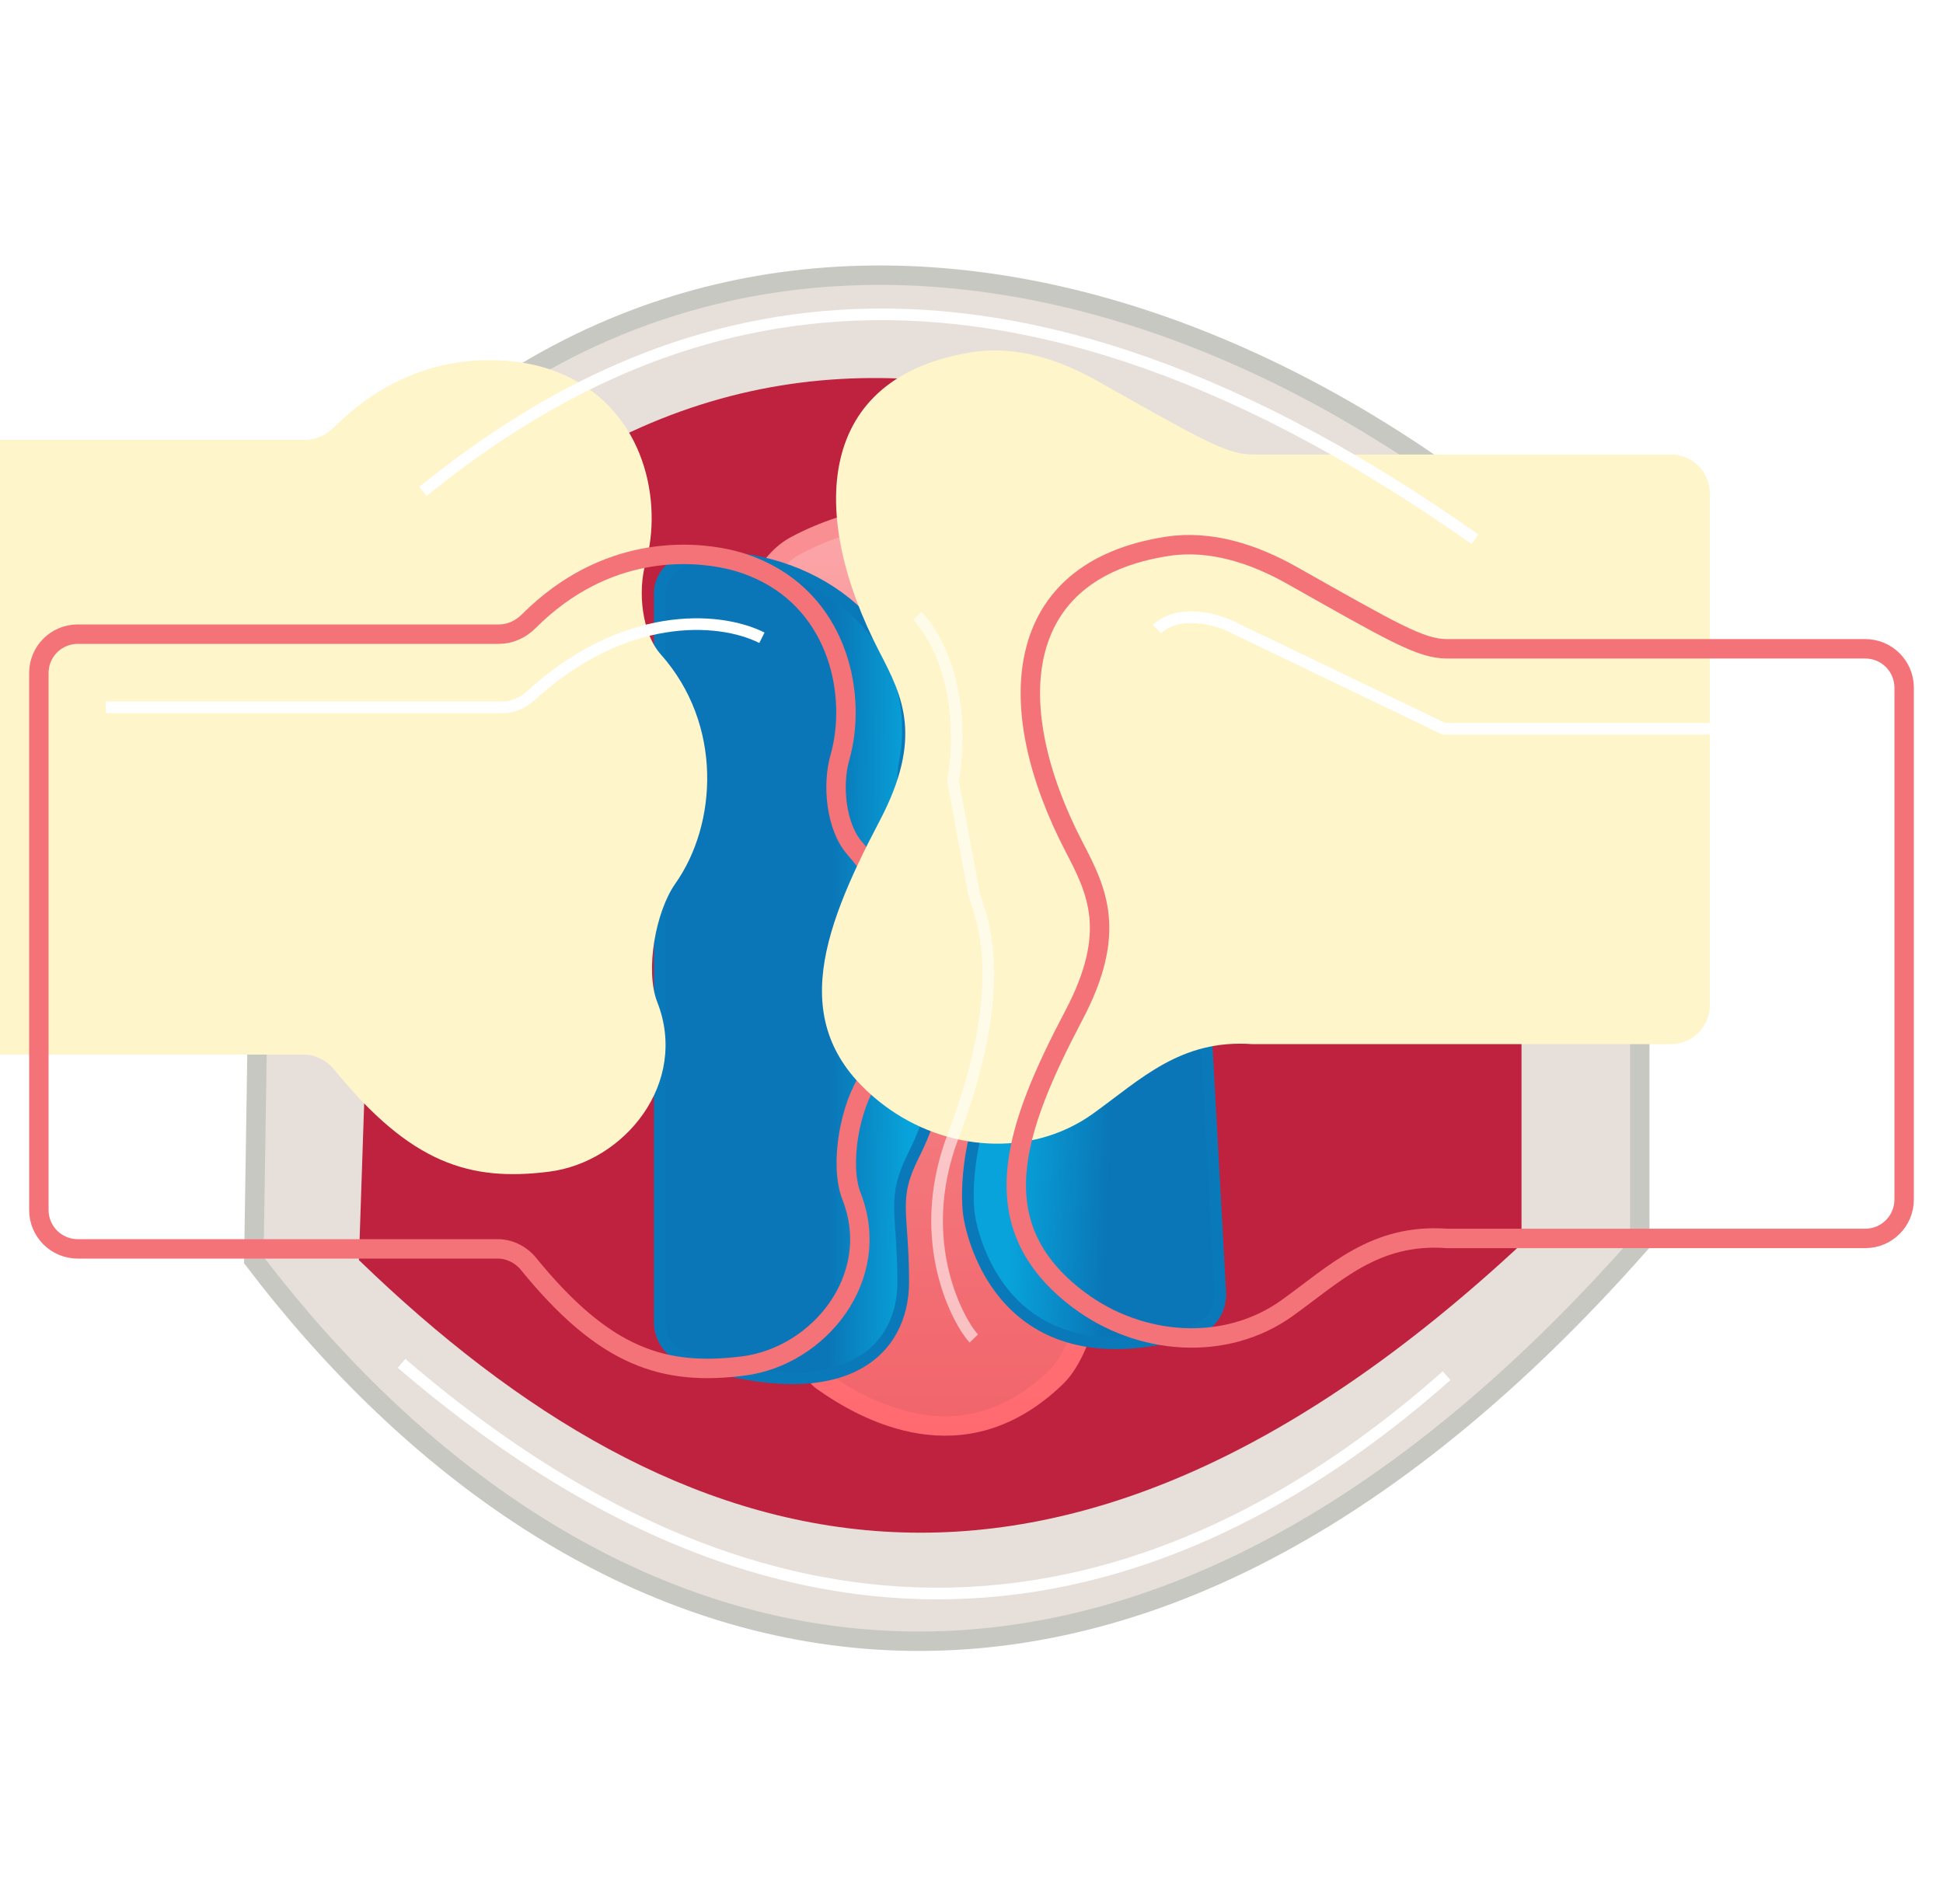
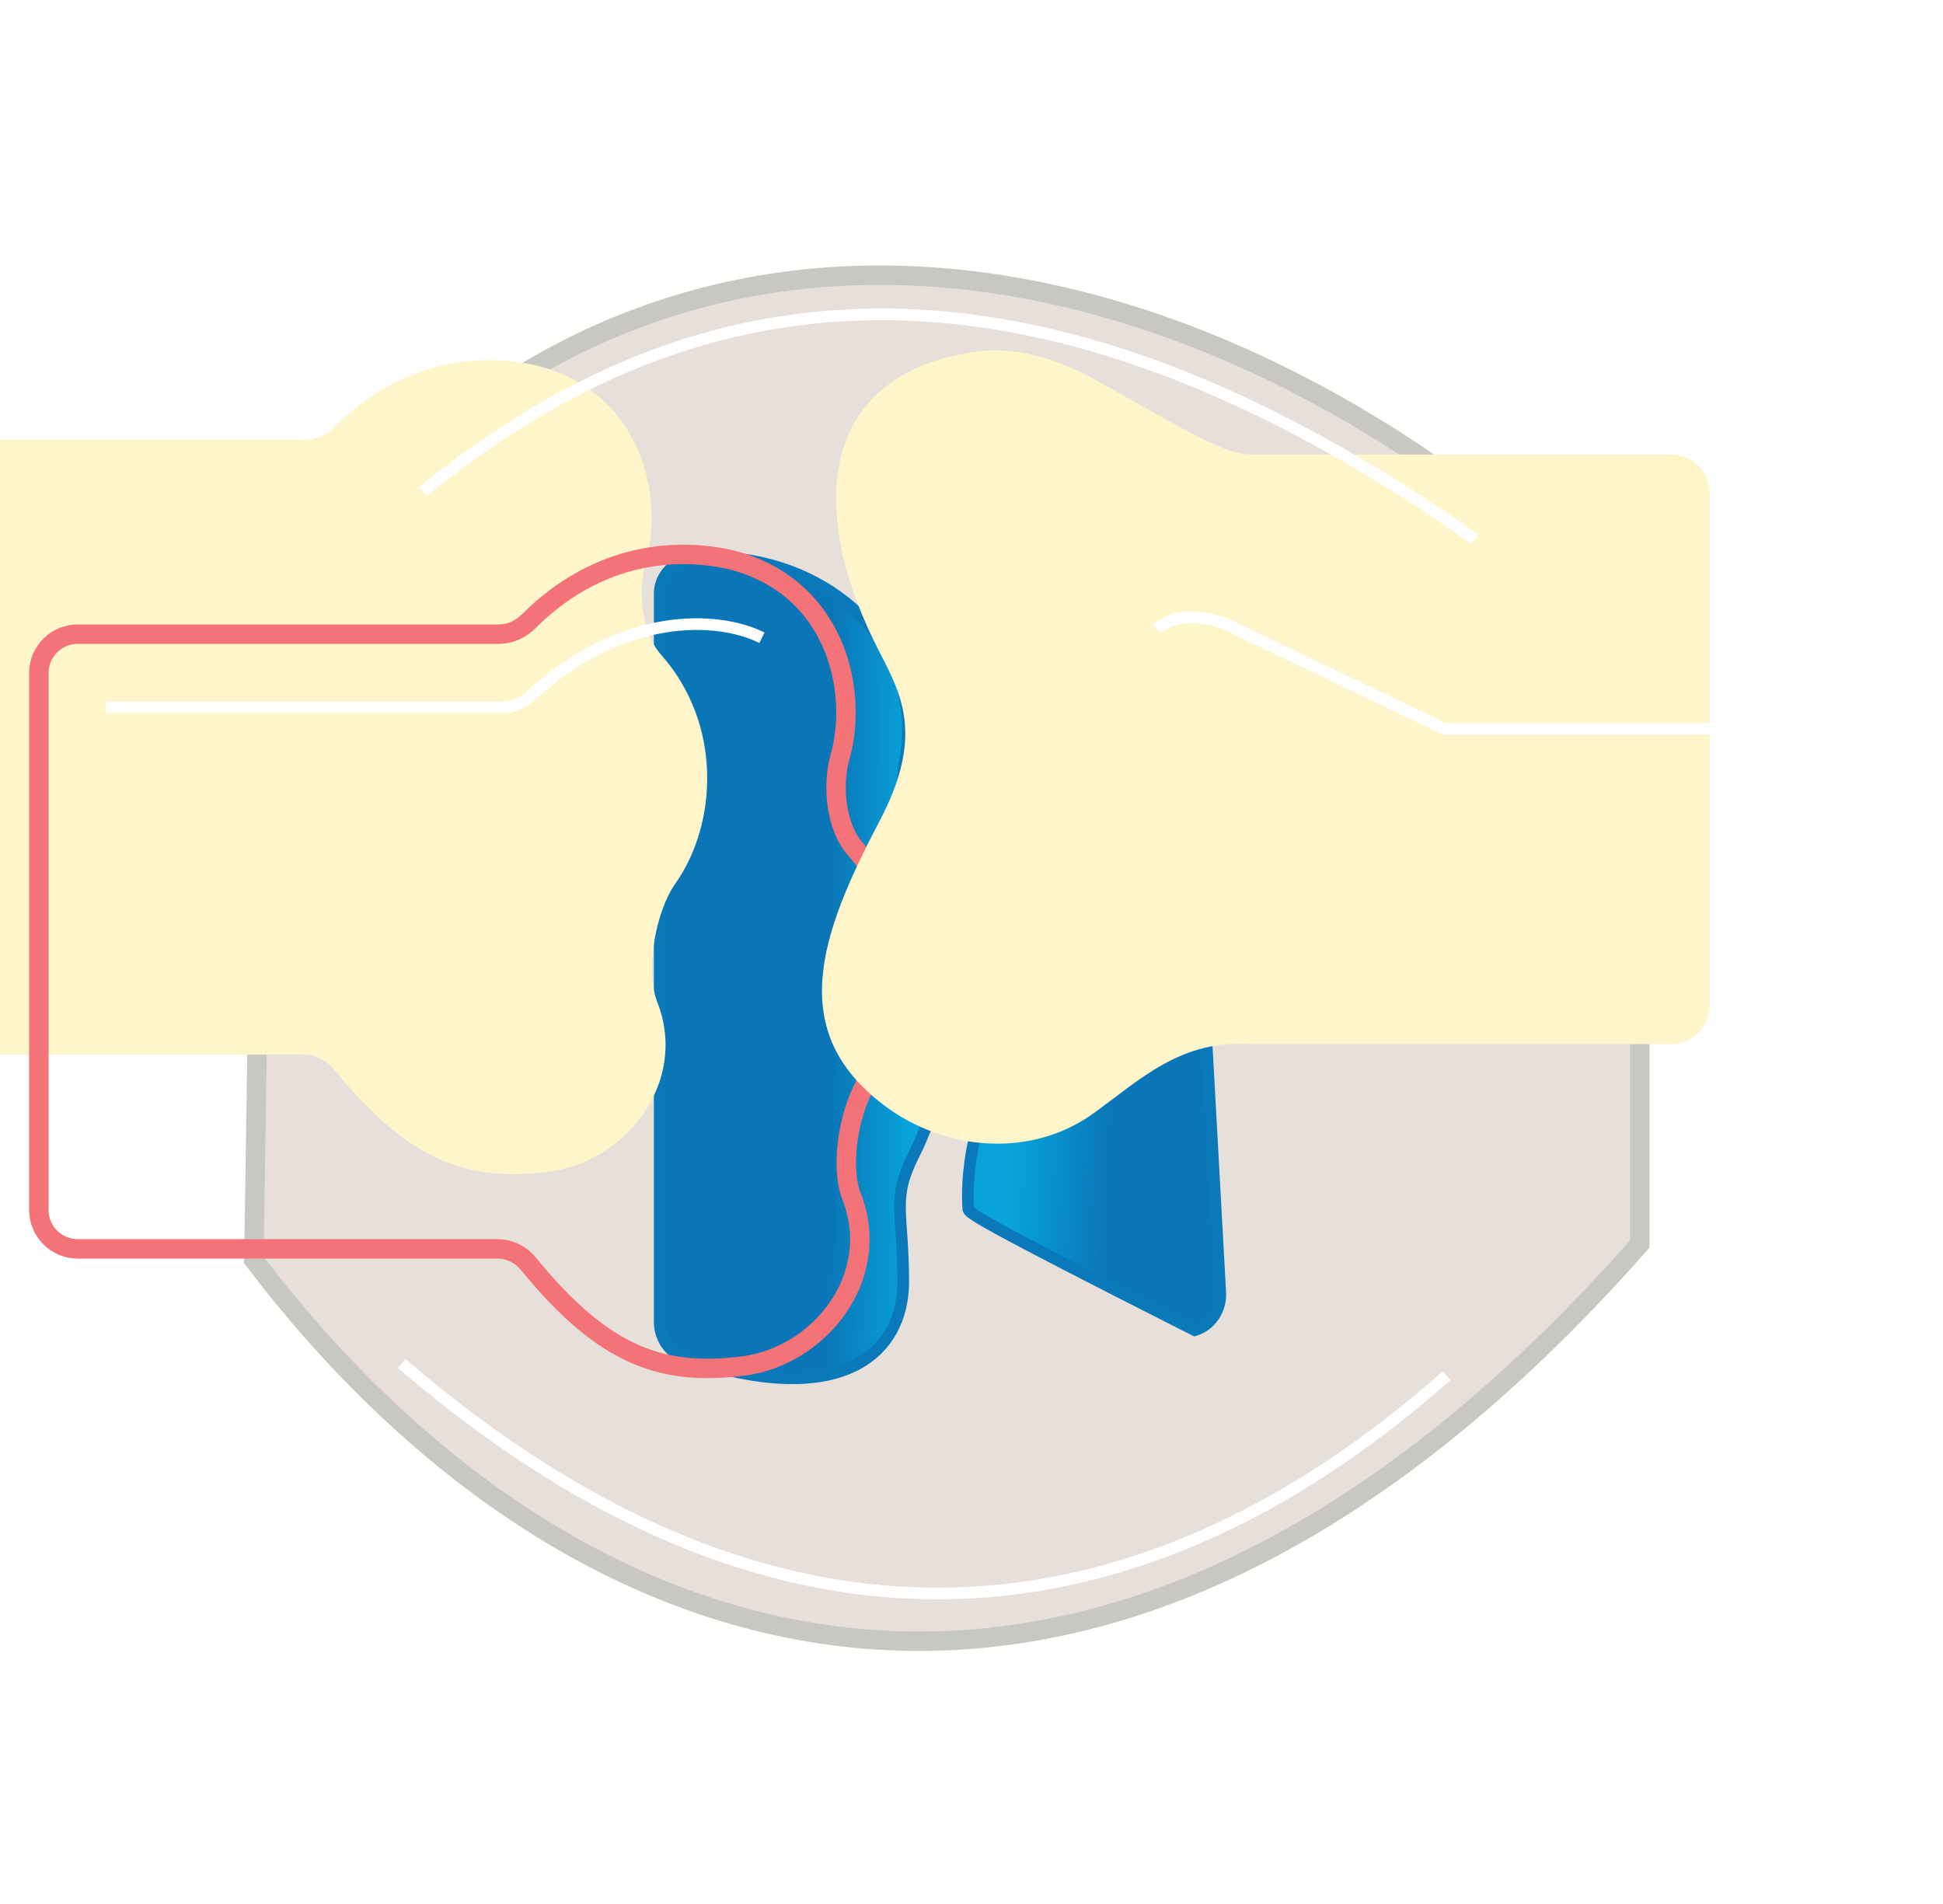
<svg xmlns="http://www.w3.org/2000/svg" width="50" height="49" viewBox="0 0 50 49" fill="none">
  <g filter="url(#filter0_i_7613_465)">
    <path d="M6.782 16.134C16.359 2.161 32.021 6.028 42.197 16.495V32.016C28.33 47.742 14.762 43.256 6.532 32.428L6.782 16.134Z" fill="#E7DFD9" />
  </g>
  <path d="M6.782 16.134C16.359 2.161 32.021 6.028 42.197 16.495V32.016C28.33 47.742 14.762 43.256 6.532 32.428L6.782 16.134Z" stroke="#C8C8C3" stroke-width="0.5" />
  <g filter="url(#filter1_i_7613_465)">
-     <path d="M9.783 16.134C20.617 3.863 32.663 12.227 39.154 16.547V32.016C27.078 43.256 17.437 40.369 9.236 32.428L9.783 16.134Z" fill="#BE223E" />
-   </g>
-   <path d="M20.479 14.039C23.538 12.421 26.031 13.749 27.413 14.485C27.429 14.493 27.445 14.502 27.46 14.51C27.695 14.635 27.856 14.857 27.89 15.107C28.335 18.372 28.693 22.959 28.663 26.994C28.649 29.013 28.538 30.885 28.294 32.381C28.172 33.13 28.019 33.778 27.831 34.3C27.641 34.826 27.424 35.204 27.187 35.434C25.976 36.606 24.748 36.814 23.691 36.648C22.619 36.48 21.707 35.925 21.165 35.542C21.036 35.451 20.945 35.319 20.901 35.162C19.909 31.589 18.997 26.699 18.752 22.485C18.63 20.378 18.675 18.452 18.955 16.951C19.239 15.43 19.748 14.425 20.479 14.039Z" fill="url(#paint0_linear_7613_465)" stroke="url(#paint1_linear_7613_465)" stroke-width="0.5" />
+     </g>
  <path d="M23.283 19.62C23.35 19.291 23.371 18.948 23.359 18.603C23.261 15.871 20.552 14.12 17.829 14.366C17.383 14.407 16.977 14.812 16.977 15.26V34.023C16.977 34.438 17.234 34.813 17.627 34.944C21.753 36.325 23.243 34.751 23.243 32.995C23.243 31.15 22.929 30.877 23.521 29.706C24.301 28.162 24.762 25.593 24.422 23.898C24.21 22.838 23.814 21.783 23.474 21.11C23.255 20.676 23.186 20.097 23.283 19.62Z" fill="url(#paint2_linear_7613_465)" stroke="#0A79BA" stroke-width="0.3" />
-   <path d="M25.445 17.728C25.598 16.54 26.316 13.441 29.641 13.953C30.065 14.018 30.362 14.395 30.386 14.823L31.401 33.263C31.425 33.699 31.162 34.106 30.745 34.233C26.056 35.658 25.105 32.142 24.957 31.39C24.939 31.298 24.926 31.206 24.919 31.112C24.898 30.837 24.88 30.183 25.072 29.328C25.456 27.622 26.548 26.109 26.548 24.36C26.548 23.251 26.293 22.226 26.042 21.485C25.774 20.693 25.528 19.884 25.468 19.05L25.437 18.628C25.416 18.327 25.407 18.027 25.445 17.728Z" fill="url(#paint3_linear_7613_465)" stroke="#0A79BA" stroke-width="0.3" />
+   <path d="M25.445 17.728C25.598 16.54 26.316 13.441 29.641 13.953C30.065 14.018 30.362 14.395 30.386 14.823L31.401 33.263C31.425 33.699 31.162 34.106 30.745 34.233C24.939 31.298 24.926 31.206 24.919 31.112C24.898 30.837 24.88 30.183 25.072 29.328C25.456 27.622 26.548 26.109 26.548 24.36C26.548 23.251 26.293 22.226 26.042 21.485C25.774 20.693 25.528 19.884 25.468 19.05L25.437 18.628C25.416 18.327 25.407 18.027 25.445 17.728Z" fill="url(#paint3_linear_7613_465)" stroke="#0A79BA" stroke-width="0.3" />
  <g filter="url(#filter2_i_7613_465)">
    <path d="M1 31.14V17.32C1 16.768 1.447 16.32 2 16.32H12.844C13.13 16.32 13.401 16.193 13.604 15.99C15.597 13.997 17.795 14.188 18.704 14.383C18.995 14.445 19.279 14.54 19.55 14.664C21.607 15.606 22.058 17.933 21.614 19.492C21.41 20.207 21.51 21.285 22.004 21.841C23.61 23.646 23.455 26.217 22.379 27.739C21.873 28.455 21.594 29.973 21.914 30.79C22.73 32.872 21.073 34.906 19.134 35.153C17.088 35.413 15.57 34.946 13.601 32.527C13.405 32.287 13.113 32.14 12.802 32.14H2C1.447 32.14 1 31.692 1 31.14Z" fill="#FFF5CB" />
  </g>
  <path d="M1 31.14V17.32C1 16.768 1.447 16.32 2 16.32H12.844C13.13 16.32 13.401 16.193 13.604 15.99C15.597 13.997 17.795 14.188 18.704 14.383C18.995 14.445 19.279 14.54 19.55 14.664C21.607 15.606 22.058 17.933 21.614 19.492C21.41 20.207 21.51 21.285 22.004 21.841C23.61 23.646 23.455 26.217 22.379 27.739C21.873 28.455 21.594 29.973 21.914 30.79C22.73 32.872 21.073 34.906 19.134 35.153C17.088 35.413 15.57 34.946 13.601 32.527C13.405 32.287 13.113 32.14 12.802 32.14H2C1.447 32.14 1 31.692 1 31.14Z" stroke="#F47378" stroke-width="0.5" stroke-linecap="round" />
  <g filter="url(#filter3_i_7613_465)">
    <path d="M37.231 16.697H48C48.552 16.697 49 17.144 49 17.697V30.871C49 31.423 48.552 31.871 48 31.871H37.231C35.381 31.738 34.358 32.776 33.13 33.658C31.534 34.806 29.324 34.631 27.754 33.448C25.223 31.541 26.087 29.072 27.636 26.126C28.764 23.981 28.229 22.929 27.636 21.787C25.778 18.205 26 14.677 30.047 14.059C31.154 13.89 32.263 14.254 33.239 14.803C35.822 16.259 36.557 16.697 37.231 16.697Z" fill="#FFF5CB" />
  </g>
-   <path d="M37.231 16.697H48C48.552 16.697 49 17.144 49 17.697V30.871C49 31.423 48.552 31.871 48 31.871H37.231C35.381 31.738 34.358 32.776 33.13 33.658C31.534 34.806 29.324 34.631 27.754 33.448C25.223 31.541 26.087 29.072 27.636 26.126C28.764 23.981 28.229 22.929 27.636 21.787C25.778 18.205 26 14.677 30.047 14.059C31.154 13.89 32.263 14.254 33.239 14.803C35.822 16.259 36.557 16.697 37.231 16.697Z" stroke="#F47378" stroke-width="0.5" stroke-linecap="round" />
  <g filter="url(#filter4_f_7613_465)">
    <path d="M10.885 12.645C16.465 8.136 24.917 4.683 37.956 13.878" stroke="white" stroke-width="0.3" />
  </g>
  <g filter="url(#filter5_f_7613_465)">
    <path d="M37.226 35.403C31.206 40.74 21.733 44.888 10.334 35.086" stroke="white" stroke-width="0.3" />
  </g>
  <g filter="url(#filter6_f_7613_465)">
    <path d="M19.607 16.413C18.474 15.846 16.028 15.728 13.646 17.915C13.45 18.095 13.197 18.203 12.931 18.203H2.725" stroke="white" stroke-width="0.3" />
  </g>
  <g filter="url(#filter7_f_7613_465)">
    <path d="M46.406 18.755H37.155L31.82 16.19C31.301 15.904 30.317 15.676 29.773 16.19" stroke="white" stroke-width="0.3" />
  </g>
  <g filter="url(#filter8_f_7613_465)">
-     <path d="M23.604 15.851C24.069 16.307 24.905 17.794 24.525 20.099L25.06 22.98C25.179 23.485 26.092 25.109 24.525 29.243C23.478 32.005 24.723 34.099 25.06 34.446" stroke="white" stroke-opacity="0.58" stroke-width="0.3" />
-   </g>
+     </g>
  <defs>
    <filter id="filter0_i_7613_465" x="6.281" y="6.832" width="36.166" height="35.656" filterUnits="userSpaceOnUse" color-interpolation-filters="sRGB">
      <feFlood flood-opacity="0" result="BackgroundImageFix" />
      <feBlend mode="normal" in="SourceGraphic" in2="BackgroundImageFix" result="shape" />
      <feColorMatrix in="SourceAlpha" type="matrix" values="0 0 0 0 0 0 0 0 0 0 0 0 0 0 0 0 0 0 127 0" result="hardAlpha" />
      <feOffset />
      <feGaussianBlur stdDeviation="1" />
      <feComposite in2="hardAlpha" operator="arithmetic" k2="-1" k3="1" />
      <feColorMatrix type="matrix" values="0 0 0 0 0.684 0 0 0 0 0.608 0 0 0 0 0.413 0 0 0 0.4 0" />
      <feBlend mode="normal" in2="shape" result="effect1_innerShadow_7613_465" />
    </filter>
    <filter id="filter1_i_7613_465" x="9.236" y="9.728" width="29.918" height="29.716" filterUnits="userSpaceOnUse" color-interpolation-filters="sRGB">
      <feFlood flood-opacity="0" result="BackgroundImageFix" />
      <feBlend mode="normal" in="SourceGraphic" in2="BackgroundImageFix" result="shape" />
      <feColorMatrix in="SourceAlpha" type="matrix" values="0 0 0 0 0 0 0 0 0 0 0 0 0 0 0 0 0 0 127 0" result="hardAlpha" />
      <feOffset />
      <feGaussianBlur stdDeviation="1.05" />
      <feComposite in2="hardAlpha" operator="arithmetic" k2="-1" k3="1" />
      <feColorMatrix type="matrix" values="0 0 0 0 0.288 0 0 0 0 0 0 0 0 0 0.011 0 0 0 1 0" />
      <feBlend mode="normal" in2="shape" result="effect1_innerShadow_7613_465" />
    </filter>
    <filter id="filter2_i_7613_465" x="-2.944" y="10.324" width="26.393" height="25.143" filterUnits="userSpaceOnUse" color-interpolation-filters="sRGB">
      <feFlood flood-opacity="0" result="BackgroundImageFix" />
      <feBlend mode="normal" in="SourceGraphic" in2="BackgroundImageFix" result="shape" />
      <feColorMatrix in="SourceAlpha" type="matrix" values="0 0 0 0 0 0 0 0 0 0 0 0 0 0 0 0 0 0 127 0" result="hardAlpha" />
      <feOffset dx="-5" dy="-5" />
      <feGaussianBlur stdDeviation="1.847" />
      <feComposite in2="hardAlpha" operator="arithmetic" k2="-1" k3="1" />
      <feColorMatrix type="matrix" values="0 0 0 0 1 0 0 0 0 0.906 0 0 0 0 0.663 0 0 0 0.8 0" />
      <feBlend mode="normal" in2="shape" result="effect1_innerShadow_7613_465" />
    </filter>
    <filter id="filter3_i_7613_465" x="22.208" y="10.073" width="27.042" height="24.61" filterUnits="userSpaceOnUse" color-interpolation-filters="sRGB">
      <feFlood flood-opacity="0" result="BackgroundImageFix" />
      <feBlend mode="normal" in="SourceGraphic" in2="BackgroundImageFix" result="shape" />
      <feColorMatrix in="SourceAlpha" type="matrix" values="0 0 0 0 0 0 0 0 0 0 0 0 0 0 0 0 0 0 127 0" result="hardAlpha" />
      <feOffset dx="-5" dy="-5" />
      <feGaussianBlur stdDeviation="1.847" />
      <feComposite in2="hardAlpha" operator="arithmetic" k2="-1" k3="1" />
      <feColorMatrix type="matrix" values="0 0 0 0 1 0 0 0 0 0.906 0 0 0 0 0.663 0 0 0 0.8 0" />
      <feBlend mode="normal" in2="shape" result="effect1_innerShadow_7613_465" />
    </filter>
    <filter id="filter4_f_7613_465" x="10.29" y="7.439" width="28.252" height="7.062" filterUnits="userSpaceOnUse" color-interpolation-filters="sRGB">
      <feFlood flood-opacity="0" result="BackgroundImageFix" />
      <feBlend mode="normal" in="SourceGraphic" in2="BackgroundImageFix" result="shape" />
      <feGaussianBlur stdDeviation="0.25" result="effect1_foregroundBlur_7613_465" />
    </filter>
    <filter id="filter5_f_7613_465" x="9.736" y="34.473" width="28.09" height="7.187" filterUnits="userSpaceOnUse" color-interpolation-filters="sRGB">
      <feFlood flood-opacity="0" result="BackgroundImageFix" />
      <feBlend mode="normal" in="SourceGraphic" in2="BackgroundImageFix" result="shape" />
      <feGaussianBlur stdDeviation="0.25" result="effect1_foregroundBlur_7613_465" />
    </filter>
    <filter id="filter6_f_7613_465" x="2.025" y="15.212" width="18.349" height="3.841" filterUnits="userSpaceOnUse" color-interpolation-filters="sRGB">
      <feFlood flood-opacity="0" result="BackgroundImageFix" />
      <feBlend mode="normal" in="SourceGraphic" in2="BackgroundImageFix" result="shape" />
      <feGaussianBlur stdDeviation="0.35" result="effect1_foregroundBlur_7613_465" />
    </filter>
    <filter id="filter7_f_7613_465" x="28.97" y="15.034" width="18.136" height="4.57" filterUnits="userSpaceOnUse" color-interpolation-filters="sRGB">
      <feFlood flood-opacity="0" result="BackgroundImageFix" />
      <feBlend mode="normal" in="SourceGraphic" in2="BackgroundImageFix" result="shape" />
      <feGaussianBlur stdDeviation="0.35" result="effect1_foregroundBlur_7613_465" />
    </filter>
    <filter id="filter8_f_7613_465" x="22.699" y="14.944" width="3.683" height="20.406" filterUnits="userSpaceOnUse" color-interpolation-filters="sRGB">
      <feFlood flood-opacity="0" result="BackgroundImageFix" />
      <feBlend mode="normal" in="SourceGraphic" in2="BackgroundImageFix" result="shape" />
      <feGaussianBlur stdDeviation="0.4" result="effect1_foregroundBlur_7613_465" />
    </filter>
    <linearGradient id="paint0_linear_7613_465" x1="23.78" y1="8.61" x2="23.709" y2="36.934" gradientUnits="userSpaceOnUse">
      <stop stop-color="#FFB7B9" />
      <stop offset="0.46" stop-color="#F68A8E" />
      <stop offset="1" stop-color="#F1646A" />
    </linearGradient>
    <linearGradient id="paint1_linear_7613_465" x1="23.709" y1="13.021" x2="23.709" y2="36.934" gradientUnits="userSpaceOnUse">
      <stop stop-color="#FA9094" />
      <stop offset="1" stop-color="#FF6A70" />
    </linearGradient>
    <linearGradient id="paint2_linear_7613_465" x1="21.388" y1="24.109" x2="23.412" y2="24.123" gradientUnits="userSpaceOnUse">
      <stop stop-color="#0A76B7" />
      <stop offset="1" stop-color="#08A3DA" />
    </linearGradient>
    <linearGradient id="paint3_linear_7613_465" x1="28.824" y1="23.45" x2="26.342" y2="23.348" gradientUnits="userSpaceOnUse">
      <stop stop-color="#0A76B7" />
      <stop offset="1" stop-color="#08A3DA" />
    </linearGradient>
  </defs>
</svg>